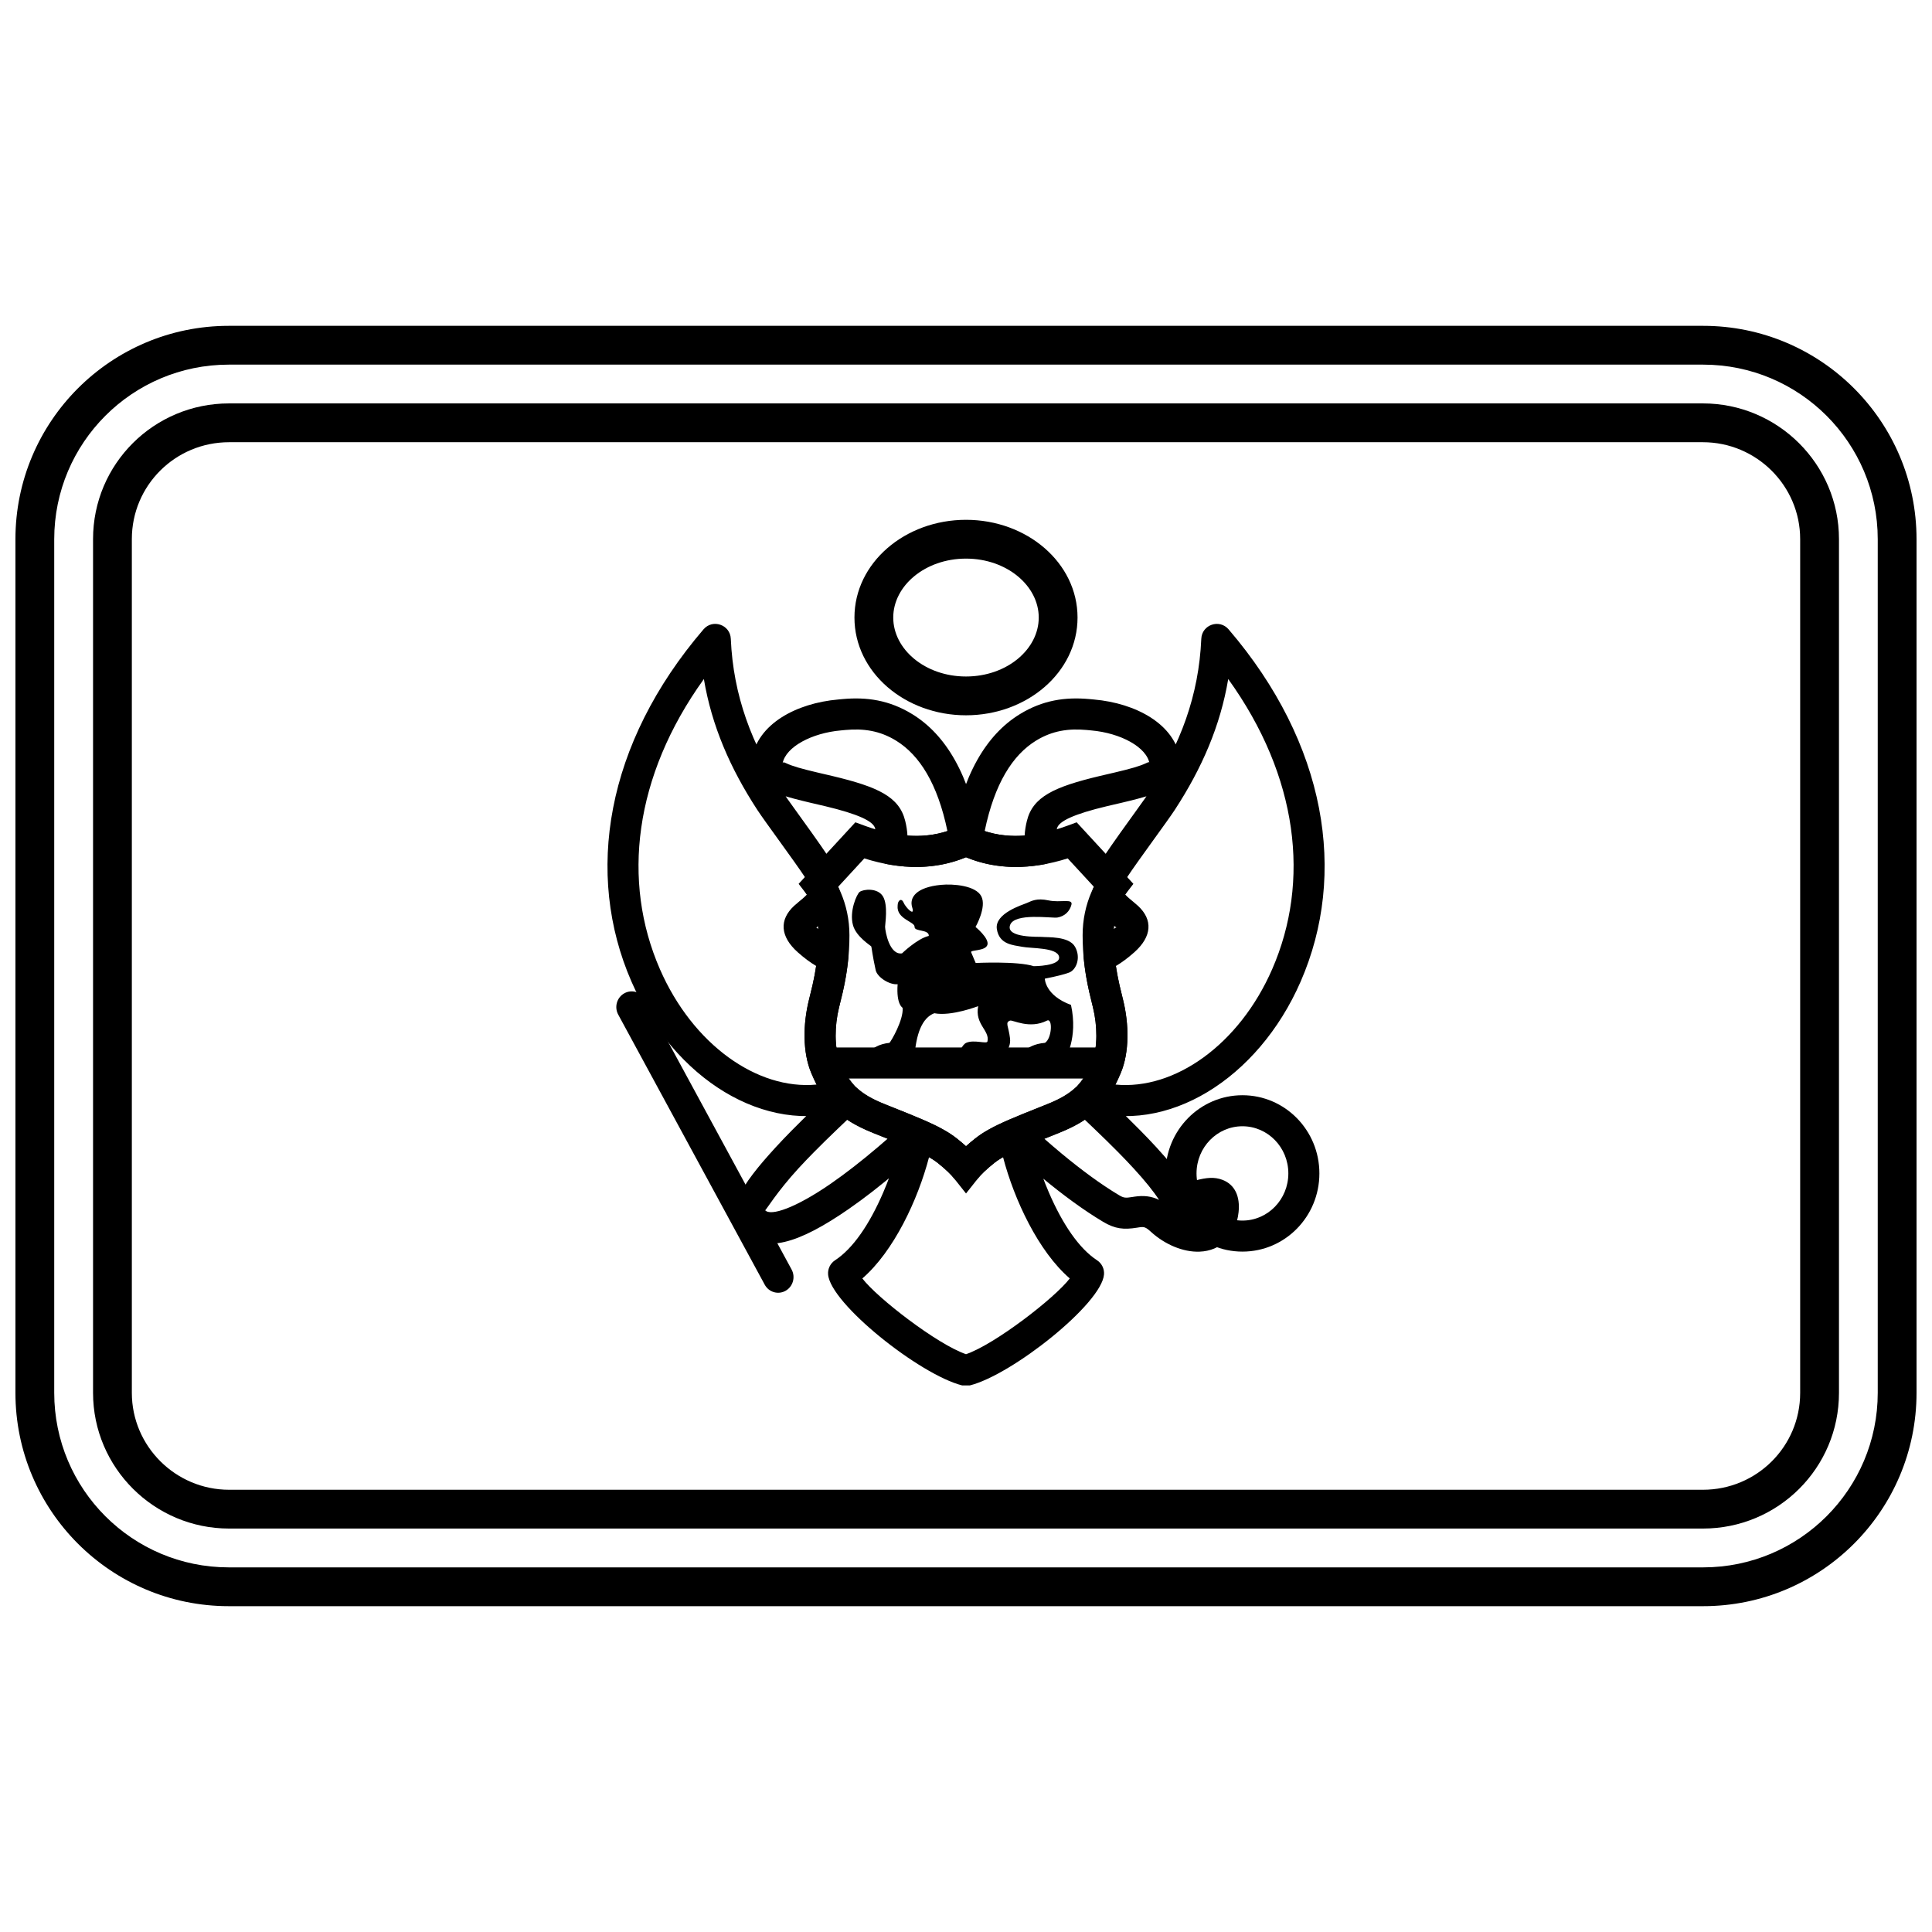
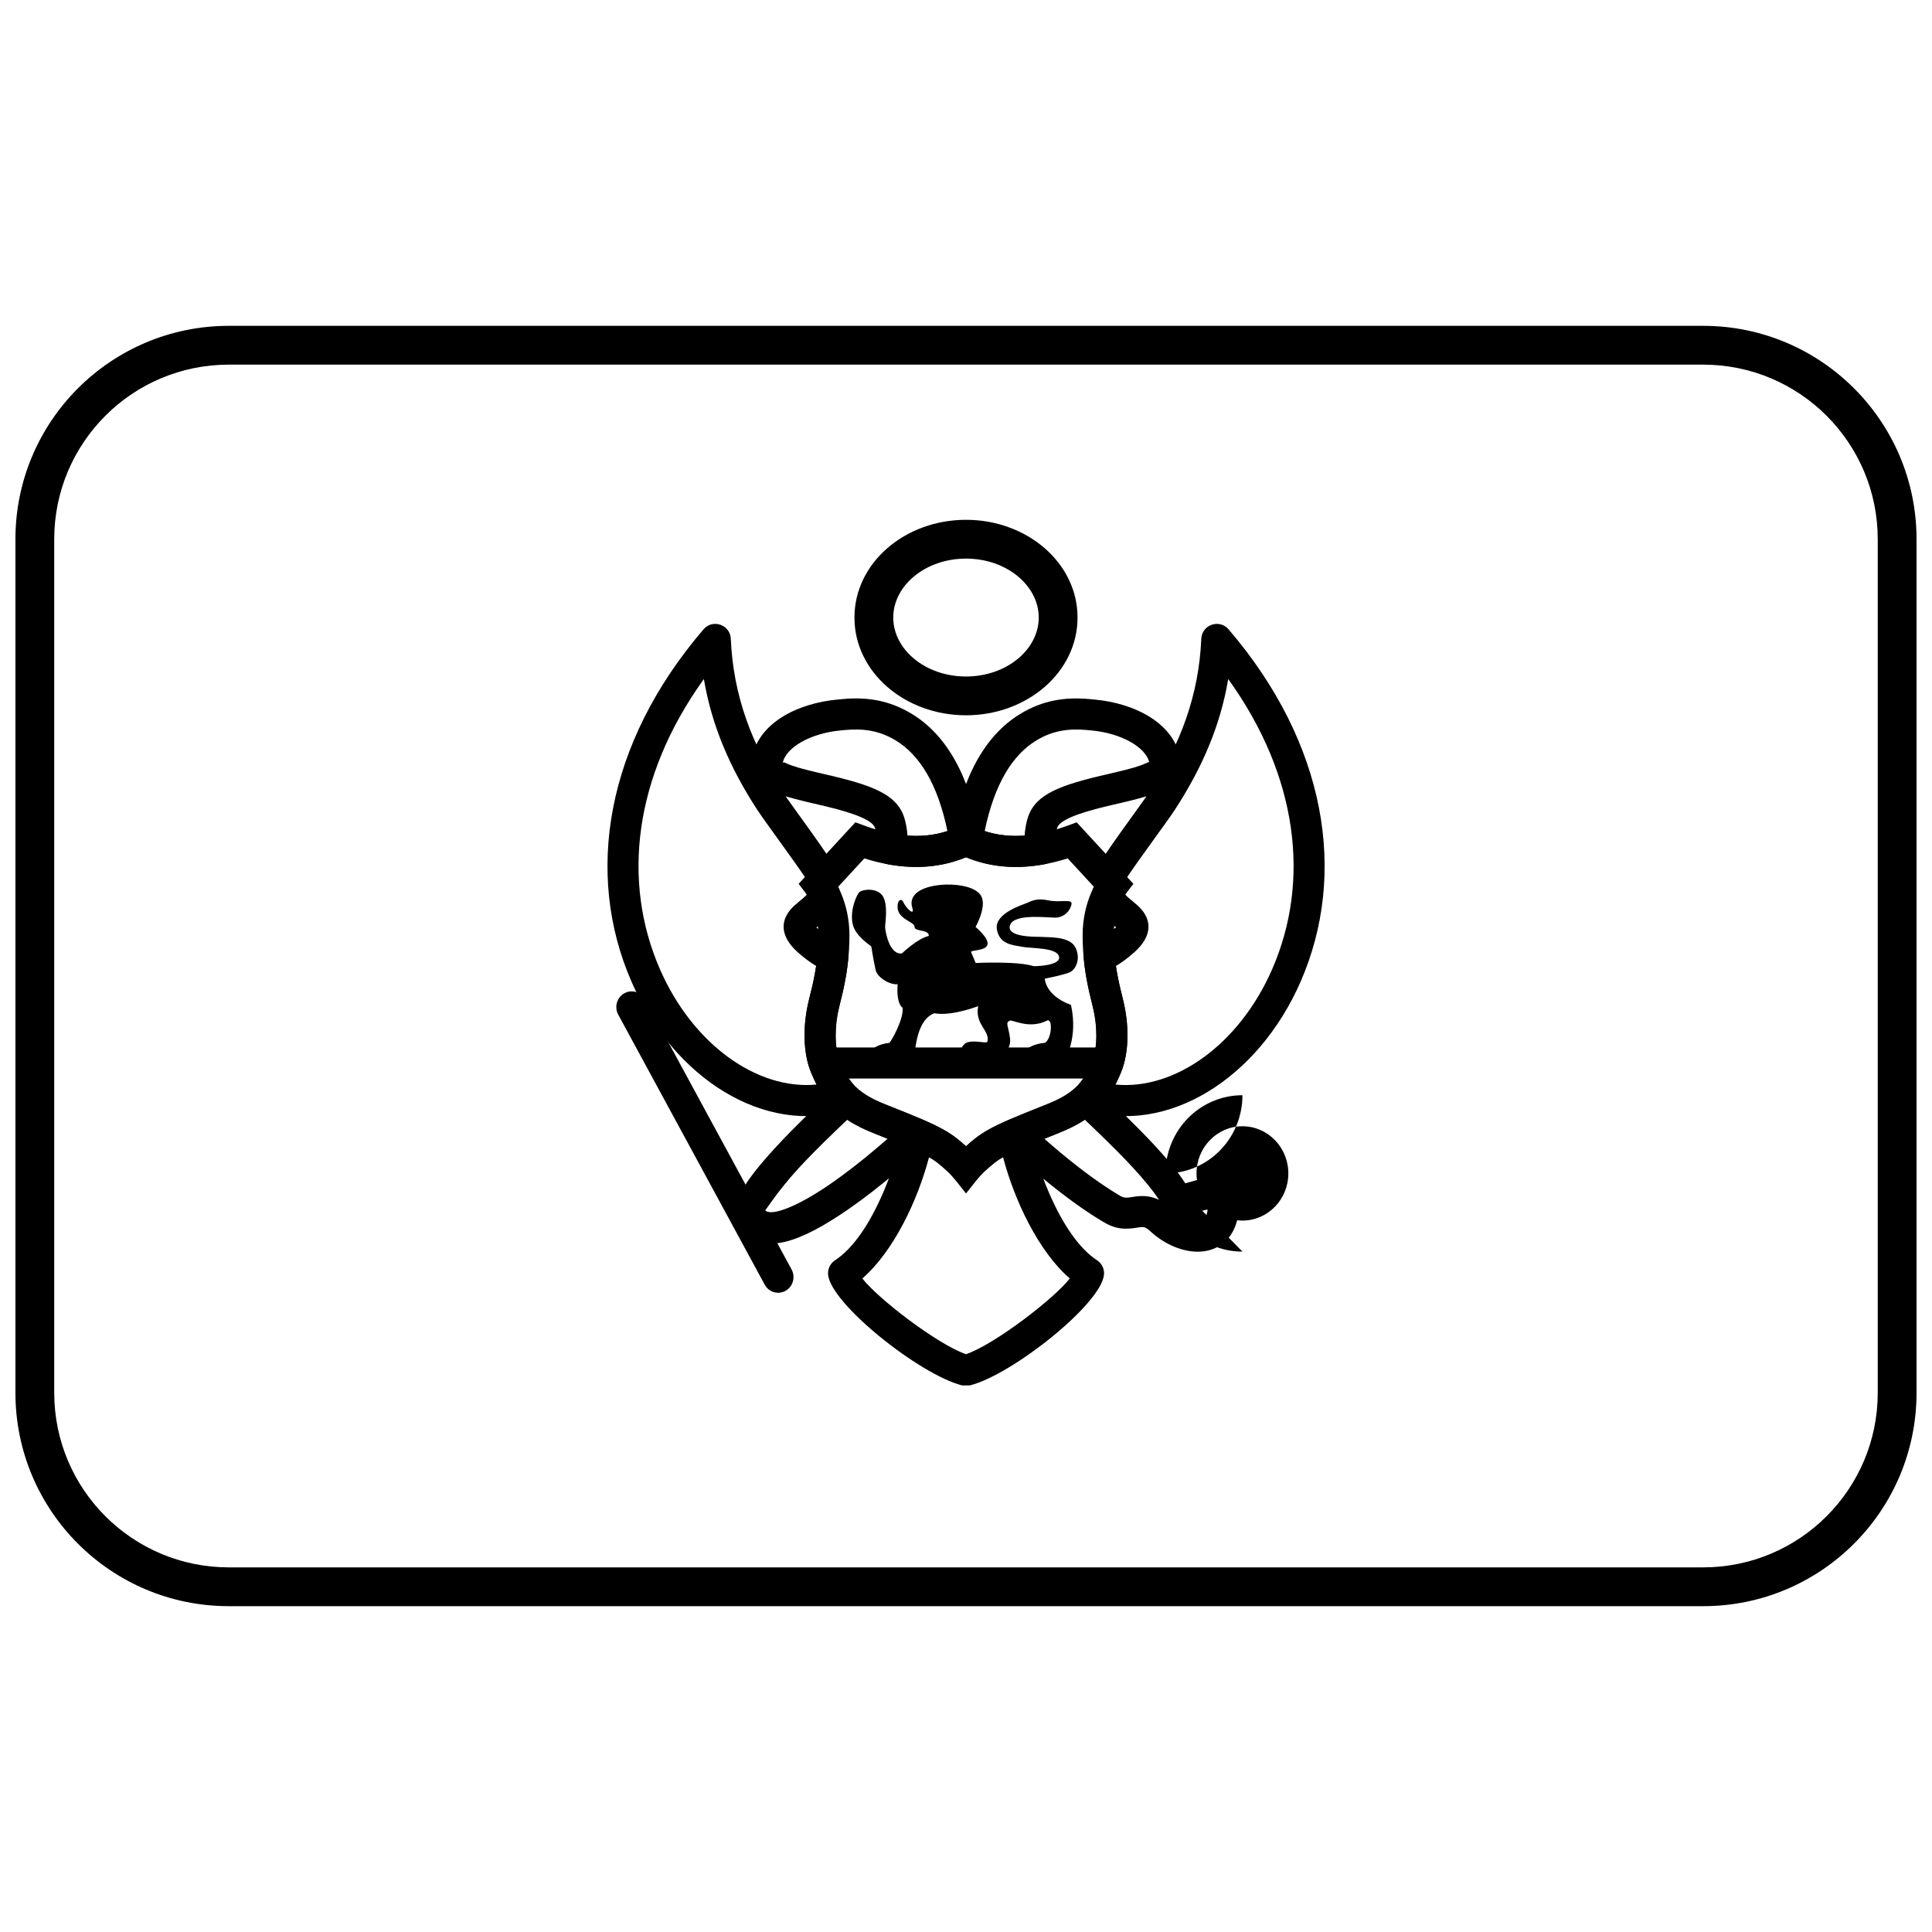
<svg xmlns="http://www.w3.org/2000/svg" width="800px" height="800px" version="1.1" viewBox="144 144 512 512">
  <defs>
    <clipPath id="a">
      <path d="m148.09 230h503.81v340h-503.81z" />
    </clipPath>
  </defs>
  <g clip-path="url(#a)">
    <path d="m204.64 240.63c-25.555 0-46.27 20.715-46.27 46.27v226.2c0 25.555 20.715 46.27 46.27 46.27h390.71c25.555 0 46.27-20.715 46.27-46.27v-226.2c0-25.555-20.715-46.27-46.27-46.27zm0-10.281h390.71c31.234 0 56.551 25.32 56.551 56.551v226.2c0 31.234-25.316 56.551-56.551 56.551h-390.71c-31.234 0-56.551-25.316-56.551-56.551v-226.2c0-31.23 25.316-56.551 56.551-56.551z" />
  </g>
-   <path d="m178.94 286.86v226.27c0 14.117 11.574 25.672 25.777 25.672h390.57c14.273 0 25.777-11.477 25.777-25.672v-226.27c0-14.117-11.57-25.668-25.777-25.668h-390.57c-14.273 0-25.777 11.473-25.777 25.668zm-10.281 0c0-19.879 16.109-35.953 36.059-35.953h390.57c19.883 0 36.059 16.156 36.059 35.953v226.27c0 19.879-16.109 35.953-36.059 35.953h-390.57c-19.879 0-36.059-16.156-36.059-35.953z" />
  <path d="m372.53 482.8c3.898 5.129 19.785 17.434 27.473 20.078 7.699-2.641 23.598-14.949 27.496-20.078-8.301-7.164-14.711-20.793-17.684-32.156-0.891 0.512-1.621 0.996-2.246 1.492-2.242 1.766-3.695 3.258-4.344 4.074-1.645 2.082-4.801 2.082-6.449 0-0.648-0.816-2.098-2.309-4.344-4.078-0.621-0.488-1.344-0.973-2.223-1.473-2.977 11.371-9.383 24.98-17.68 32.141zm29.945-37.121c2.113-1.672 4.68-3.078 8.578-4.785 2.441-1.07 5.242 0.43 5.703 3.055 0.582 3.316 2.648 10.141 5.227 16.113 3.644 8.438 8.016 14.824 12.742 17.918 1.25 0.816 1.957 2.246 1.852 3.734-0.551 7.723-24.34 26.637-35.578 29.441h-1.996c-11.219-2.809-35-21.723-35.551-29.441-0.105-1.488 0.602-2.918 1.852-3.734 4.727-3.09 9.094-9.473 12.734-17.902 2.582-5.969 4.648-12.789 5.234-16.121 0.461-2.625 3.262-4.121 5.703-3.051 3.883 1.703 6.441 3.106 8.551 4.769 0.922 0.727 1.746 1.426 2.477 2.086 0.727-0.66 1.551-1.355 2.473-2.082zm-27.008-1.406c-2.68-1.066-4.965-2.238-6.918-3.543-1.051 1-2.09 1.988-2.477 2.356-2.406 2.305-4.441 4.297-6.387 6.269-1.461 1.484-2.809 2.898-4.055 4.25-5.773 6.281-8.73 11.262-8.855 11.117 1.445 1.656 8.086-0.598 17.418-7.051 3.977-2.754 8.176-6.039 12.391-9.621 0.918-0.781 1.801-1.543 2.641-2.277-1.031-0.414-2.262-0.906-3.758-1.5zm6.441 10.047c-4.406 3.742-8.809 7.191-13.035 10.113-12.984 8.98-22.582 12.242-28.293 5.699-4.465-5.113-0.555-11.699 8.996-22.094 1.312-1.426 2.727-2.91 4.254-4.457 2.008-2.039 4.098-4.082 6.559-6.438 0.801-0.77 4.309-4.098 5.027-4.797 1.566-1.512 4.043-1.539 5.644-0.066 1.727 1.594 4.109 3.019 7.449 4.352 5.91 2.352 7.691 3.07 9.938 4.043 2.715 1.176 3.34 4.75 1.18 6.773-2.094 1.965-4.715 4.32-7.719 6.871zm-22.934-26.004c-2.301-5.457-2.172-12.941-0.621-19.23 0.461-1.848 0.711-2.859 0.961-3.961 0.402-1.766 0.723-3.445 0.973-5.141-1.543-0.906-3.152-2.102-4.844-3.602-4.766-4.227-4.922-8.664-1.031-12.293 0.52-0.488 2.441-2.074 2.223-1.887 0.504-0.43 0.891-0.797 1.188-1.129-0.023-0.039-0.047-0.07-0.066-0.094-1-1.305-1.113-3.039-0.375-4.434-2.992-4.523-10.637-14.781-12.676-17.906-7.211-11.059-12.078-22.266-14.172-34.688-18.574 25.82-21.797 53.633-11.648 76.891 8.707 19.945 25.785 32.074 41.5 30.578-0.461-0.926-0.918-1.945-1.41-3.106zm0.891-38.363c0.043-0.188 0.316-0.363 1.035 0.277 2.106 1.867 3.852 2.977 5.25 3.496 1.75 0.648 2.84 2.391 2.664 4.246-0.297 3.074-0.785 5.93-1.477 8.973-0.27 1.191-0.543 2.289-1 4.109-1.164 4.727-1.266 10.555 0.215 14.062 1.324 3.133 2.231 4.754 3.664 6.32 2.031 2.215 1.074 5.793-1.789 6.699-21.578 6.836-45.805-8.16-57.082-34.004-12.461-28.555-6.863-63.059 19.094-93.352 2.43-2.832 7.07-1.23 7.231 2.5 0.652 15.059 5.519 27.977 13.926 40.863 1.875 2.879 13.367 18.191 14.609 21.348 0.438 1.113 0.363 2.344-0.168 3.375 0.059 0.117 0.117 0.234 0.176 0.355 0.461 0.938 0.547 2.019 0.238 3.016-0.773 2.519-2.203 4.289-4.488 6.231 0.027-0.023-1.328 1.098-1.816 1.523zm35.215-25.715c-2.606-12.555-7.391-20.141-13.625-23.969-4.312-2.644-8.621-3.25-13.395-2.816-0.648 0.062-0.648 0.062-1.219 0.117-7.648 0.672-14.566 4.316-15.438 8.691 0.137-0.352 0.336-0.281 0.988 0.023 1.633 0.762 3.953 1.43 8.203 2.43 0.156 0.035 3.133 0.73 4.023 0.941 12.086 2.883 17.691 5.496 19.27 11.879 0.336 1.355 0.535 2.656 0.598 3.902 3.766 0.285 7.285-0.113 10.594-1.199zm-19 3.723c0.305-1.16 0.281-2.606-0.176-4.453-0.469-1.891-4.527-3.785-13.191-5.852-0.863-0.203-3.824-0.895-4-0.934-12.258-2.883-16.504-4.859-15.473-11.512 1.445-9.344 11.773-14.859 22.883-15.836 0.434-0.039 0.434-0.039 1.195-0.113 6.375-0.578 12.344 0.258 18.438 3.996 8.957 5.496 15.25 16.16 18.043 32.867 0.301 1.82-0.641 3.617-2.309 4.402-6.758 3.176-14.188 3.981-22.172 2.523-2.356-0.43-3.848-2.773-3.238-5.09zm39.461-2.523c0.062-1.246 0.262-2.547 0.598-3.902 1.578-6.383 7.184-8.996 19.27-11.879 0.891-0.211 3.867-0.906 4.027-0.941 4.246-1 6.566-1.668 8.199-2.43 1.004-0.469 0.938-0.387 1.023 0.18-0.691-4.465-7.707-8.211-15.473-8.895-0.57-0.055-0.57-0.055-1.219-0.117-4.773-0.434-9.082 0.172-13.395 2.816-6.238 3.828-11.02 11.418-13.625 23.977 3.305 1.082 6.828 1.477 10.594 1.191zm-1.27-32.18c6.094-3.738 12.062-4.574 18.438-3.996 0.762 0.074 0.762 0.074 1.195 0.113 11.109 0.977 21.438 6.492 22.883 15.836 1.031 6.652-3.215 8.629-15.469 11.512-0.176 0.039-3.137 0.73-4.004 0.934-8.664 2.066-12.723 3.961-13.191 5.852-0.457 1.848-0.48 3.289-0.176 4.453 0.609 2.312-0.883 4.656-3.238 5.086-7.984 1.461-15.41 0.664-22.172-2.508-1.668-0.785-2.613-2.582-2.309-4.402 2.789-16.711 9.086-27.383 18.043-32.879zm26.414 71.84c0.25 1.105 0.5 2.133 0.965 3.988 1.547 6.289 1.676 13.773-0.625 19.23-0.488 1.16-0.949 2.18-1.41 3.106 15.719 1.508 32.812-10.617 41.523-30.566 10.156-23.262 6.934-51.078-11.645-76.902-2.094 12.422-6.961 23.629-14.172 34.688-2.035 3.117-9.703 13.41-12.691 17.93 0.727 1.391 0.609 3.113-0.383 4.406-0.02 0.023-0.039 0.051-0.059 0.078 0.301 0.34 0.691 0.711 1.203 1.148-0.219-0.188 1.703 1.398 2.227 1.887 3.887 3.629 3.731 8.066-1.035 12.293-1.695 1.504-3.312 2.703-4.859 3.613 0.246 1.684 0.566 3.348 0.961 5.102zm-6.871-29.574c1.234-3.168 12.758-18.523 14.617-21.379 8.406-12.887 13.273-25.805 13.926-40.863 0.16-3.731 4.801-5.332 7.231-2.5 25.965 30.301 31.555 64.809 19.09 93.367-11.289 25.844-35.52 40.832-57.102 33.98-2.859-0.91-3.816-4.481-1.789-6.695 1.434-1.566 2.34-3.188 3.66-6.316 1.48-3.508 1.379-9.336 0.215-14.07-0.457-1.832-0.73-2.945-1-4.137-0.684-3.031-1.168-5.871-1.465-8.93-0.176-1.859 0.918-3.606 2.668-4.254 1.398-0.516 3.148-1.625 5.262-3.496 0.719-0.641 0.992-0.465 1.035-0.277-0.77-0.387-2.125-1.508-2.098-1.484-2.301-1.953-3.738-3.738-4.504-6.281-0.301-0.996-0.215-2.066 0.246-3 0.055-0.113 0.105-0.219 0.16-0.328-0.512-1.023-0.582-2.238-0.152-3.336zm-9.281 68.75c-1.504 0.598-2.738 1.09-3.777 1.508 1.406 1.238 2.918 2.535 4.523 3.871 5.328 4.422 10.523 8.246 15.277 11.082 1.227 0.734 1.695 0.777 3.465 0.492 0.297-0.051 0.297-0.051 0.633-0.102 2.391-0.352 4.441-0.16 6.508 0.855-1.473-2.285-3.769-5.117-6.766-8.375-1.242-1.352-2.594-2.766-4.055-4.25-1.949-1.977-3.988-3.969-6.398-6.277-0.379-0.363-1.422-1.355-2.477-2.359-1.957 1.309-4.246 2.484-6.934 3.555zm37.039 23.211c1.473-0.059 2.195-0.719 2.465-2.965-0.305 0.062-0.676 0.148-1.102 0.262-0.562 0.152-0.562 0.152-1.152 0.324-2.398 0.699-2.707 0.781-3.691 0.93-0.363 0.055-0.723 0.094-1.07 0.109 1.594 0.895 3.246 1.387 4.551 1.34zm-2.09-10.277c0.648-0.188 0.648-0.188 1.348-0.379 2.918-0.77 5.012-0.969 7.137-0.156 3.336 1.27 4.707 4.469 4.269 8.562-0.688 6.383-4.703 10.254-10.348 10.469-4.34 0.164-9.184-1.902-12.848-5.231-1.434-1.305-1.832-1.41-3.18-1.211-0.246 0.039-0.246 0.039-0.535 0.086-3.496 0.562-5.801 0.352-8.984-1.551-5.172-3.086-10.688-7.144-16.316-11.816-3.758-3.121-7.008-6.043-9.652-8.551-2.141-2.031-1.512-5.59 1.195-6.762 2.246-0.969 4.043-1.695 9.922-4.035 3.348-1.336 5.731-2.766 7.461-4.359 1.602-1.48 4.078-1.453 5.648 0.062 0.723 0.699 4.242 4.043 5.031 4.801 2.465 2.356 4.555 4.402 6.566 6.445 1.527 1.547 2.941 3.031 4.254 4.457 3.305 3.598 5.887 6.773 7.672 9.559 0.336-0.094 0.77-0.219 1.359-0.391z" />
  <path d="m400 333.56c-16.16 0-29.562-11.395-29.562-25.902 0-14.508 13.402-25.902 29.562-25.902 16.156 0 29.559 11.395 29.559 25.902 0 14.508-13.402 25.902-29.559 25.902zm0-10.281c10.812 0 19.277-7.195 19.277-15.621 0-8.426-8.465-15.621-19.277-15.621-10.816 0-19.281 7.195-19.281 15.621 0 8.426 8.465 15.621 19.281 15.621z" />
  <path d="m353.78 480.43-38.82-71.562c-1.09-2.008-3.566-2.734-5.531-1.621-1.965 1.109-2.68 3.637-1.59 5.641l38.82 71.562c1.086 2.008 3.562 2.734 5.531 1.621 1.965-1.109 2.68-3.637 1.59-5.641z" />
-   <path d="m473.26 475.69c-11.281 0-20.395-9.293-20.395-20.723 0-11.426 9.113-20.719 20.395-20.719s20.391 9.293 20.391 20.719c0 11.43-9.109 20.723-20.391 20.723zm0-8.223c6.699 0 12.164-5.578 12.164-12.5 0-6.918-5.465-12.496-12.164-12.496-6.703 0-12.168 5.578-12.168 12.496 0 6.922 5.465 12.5 12.168 12.5z" />
+   <path d="m473.26 475.69c-11.281 0-20.395-9.293-20.395-20.723 0-11.426 9.113-20.719 20.395-20.719c0 11.43-9.109 20.723-20.391 20.723zm0-8.223c6.699 0 12.164-5.578 12.164-12.5 0-6.918-5.465-12.496-12.164-12.496-6.703 0-12.168 5.578-12.168 12.496 0 6.922 5.465 12.5 12.168 12.5z" />
  <path d="m444.36 378.23-2.109 2.746c-0.301 0.391-0.867 1.324-1.465 2.723-1.035 2.41-1.656 5.144-1.652 8.145 0 4.648 0.539 8.762 1.555 13.254 0.25 1.105 0.5 2.133 0.965 3.988 1.547 6.289 1.676 13.773-0.625 19.23-3.422 8.105-7.164 12.242-16.492 15.957-9.359 3.727-11.902 4.805-14.465 6.231-0.996 0.555-1.809 1.086-2.5 1.633-2.242 1.766-3.695 3.258-4.344 4.074l-3.223 4.074-3.227-4.074c-0.648-0.816-2.098-2.309-4.344-4.078-0.691-0.543-1.504-1.074-2.504-1.633-2.562-1.426-5.09-2.496-14.461-6.227-9.328-3.715-13.07-7.856-16.492-15.957-2.301-5.457-2.172-12.941-0.621-19.23 0.461-1.848 0.711-2.859 0.961-3.961 1.023-4.5 1.566-8.625 1.566-13.285 0-2.992-0.621-5.723-1.656-8.133-0.602-1.398-1.172-2.34-1.469-2.727l-2.113-2.75 15.035-16.309 2.578 0.945c9.582 3.508 17.82 3.547 24.961 0.109l1.785-0.863 1.785 0.863c7.137 3.438 15.379 3.398 24.961-0.109l2.578-0.945zm-17.406-6.746c-9.793 3.086-18.816 3.062-26.949-0.301-8.133 3.363-17.16 3.387-26.949 0.301l-6.938 7.527c0.223 0.449 0.445 0.934 0.668 1.453 1.453 3.387 2.324 7.203 2.324 11.375 0 5.336-0.625 10.051-1.77 15.105-0.27 1.191-0.543 2.289-1 4.109-1.164 4.727-1.266 10.555 0.215 14.062 2.625 6.211 4.863 8.691 11.957 11.516 9.805 3.902 12.406 5.004 15.418 6.68 1.367 0.762 2.547 1.531 3.598 2.363 0.922 0.727 1.746 1.426 2.477 2.086 0.727-0.66 1.551-1.355 2.473-2.082 1.051-0.832 2.227-1.602 3.59-2.363 3.016-1.68 5.633-2.785 15.426-6.684 7.094-2.824 9.332-5.305 11.957-11.516 1.48-3.508 1.379-9.336 0.215-14.07-0.457-1.832-0.73-2.945-1-4.137-1.141-5.047-1.758-9.742-1.758-15.059-0.004-4.184 0.863-8.004 2.316-11.395 0.223-0.52 0.445-1 0.668-1.445z" />
  <path d="m408.81 424.76c0.262-0.629 3.234-2.312 2.856-5.582-0.379-3.266-1.391-4.184 0-4.707 0.695-0.258 5.148 2.356 9.801 0 1.551-0.781 1.328 4.707-0.535 5.894-5.668 0.469-6.879 4.129-6.984 4.394h12.258c0.047-0.102 3.562-5.582 1.617-14.445-6.891-2.523-6.934-6.957-6.934-6.957 3.016-0.598 5.16-1.133 6.434-1.613 1.91-0.723 3.199-3.945 1.578-6.832-1.621-2.883-7.309-2.457-8.844-2.629-0.68-0.074-9.488 0.344-8.391-3.078 1.098-3.422 11.164-1.797 12.582-2.051 1.957-0.352 3.246-1.656 3.695-3.394 0.453-1.738-2.891-0.465-6.062-1.145-3.168-0.68-4.527 0.168-5.731 0.68-1.203 0.508-8.609 2.754-7.973 6.91s4.359 4.242 6.727 4.707c2.367 0.469 9.285 0.133 9.762 2.633 0.473 2.504-6.691 2.504-6.691 2.504-4.371-1.402-15.406-0.848-15.406-0.848s-0.914-2.168-1.203-2.844c-0.289-0.68 3.836-0.25 4.32-1.996 0.48-1.742-3.156-4.707-3.156-4.707s3.012-5.25 1.535-8.121c-1.477-2.867-7.445-3.356-10.715-3.035-6.543 0.633-8.434 3.359-7.602 5.977 0.832 2.617-1.703 0.086-2.285-1.273-0.582-1.355-1.578-0.586-1.578 0.809-0.363 3.566 4.57 4.238 4.488 5.602-0.086 1.367 3.859 0.594 3.773 2.414-3.027 0.684-7.102 4.625-7.102 4.625-3.324 0.504-4.441-5.766-4.484-7.039-0.02-0.641 0.867-5.723-0.578-8.078-1.422-2.309-5.16-1.906-6.16-1.172-0.754 0.555-2.801 5.141-1.762 8.844 0.863 3.094 4.789 5.434 4.844 5.625 0.125 0.422 0.293 2.332 1.164 6.277 0.414 1.863 3.652 3.945 5.816 3.719-0.398 5.406 1.328 6.25 1.328 6.25 0.25 3.246-3.031 8.82-3.492 9.289-5.602 0.598-6.394 4.356-6.43 4.394h13.016c0.387-6.957 2.152-11.039 5.297-12.246 4.469 0.898 11.629-1.875 11.629-1.875-0.953 4.875 3.137 6.414 2.453 9.367-0.172 0.738-3.555-0.574-5.625 0.359-1.062 0.48-1.879 2.465-2.441 4.394z" />
  <path d="m364.01 429.82v-8.227h71.973v8.227z" />
</svg>